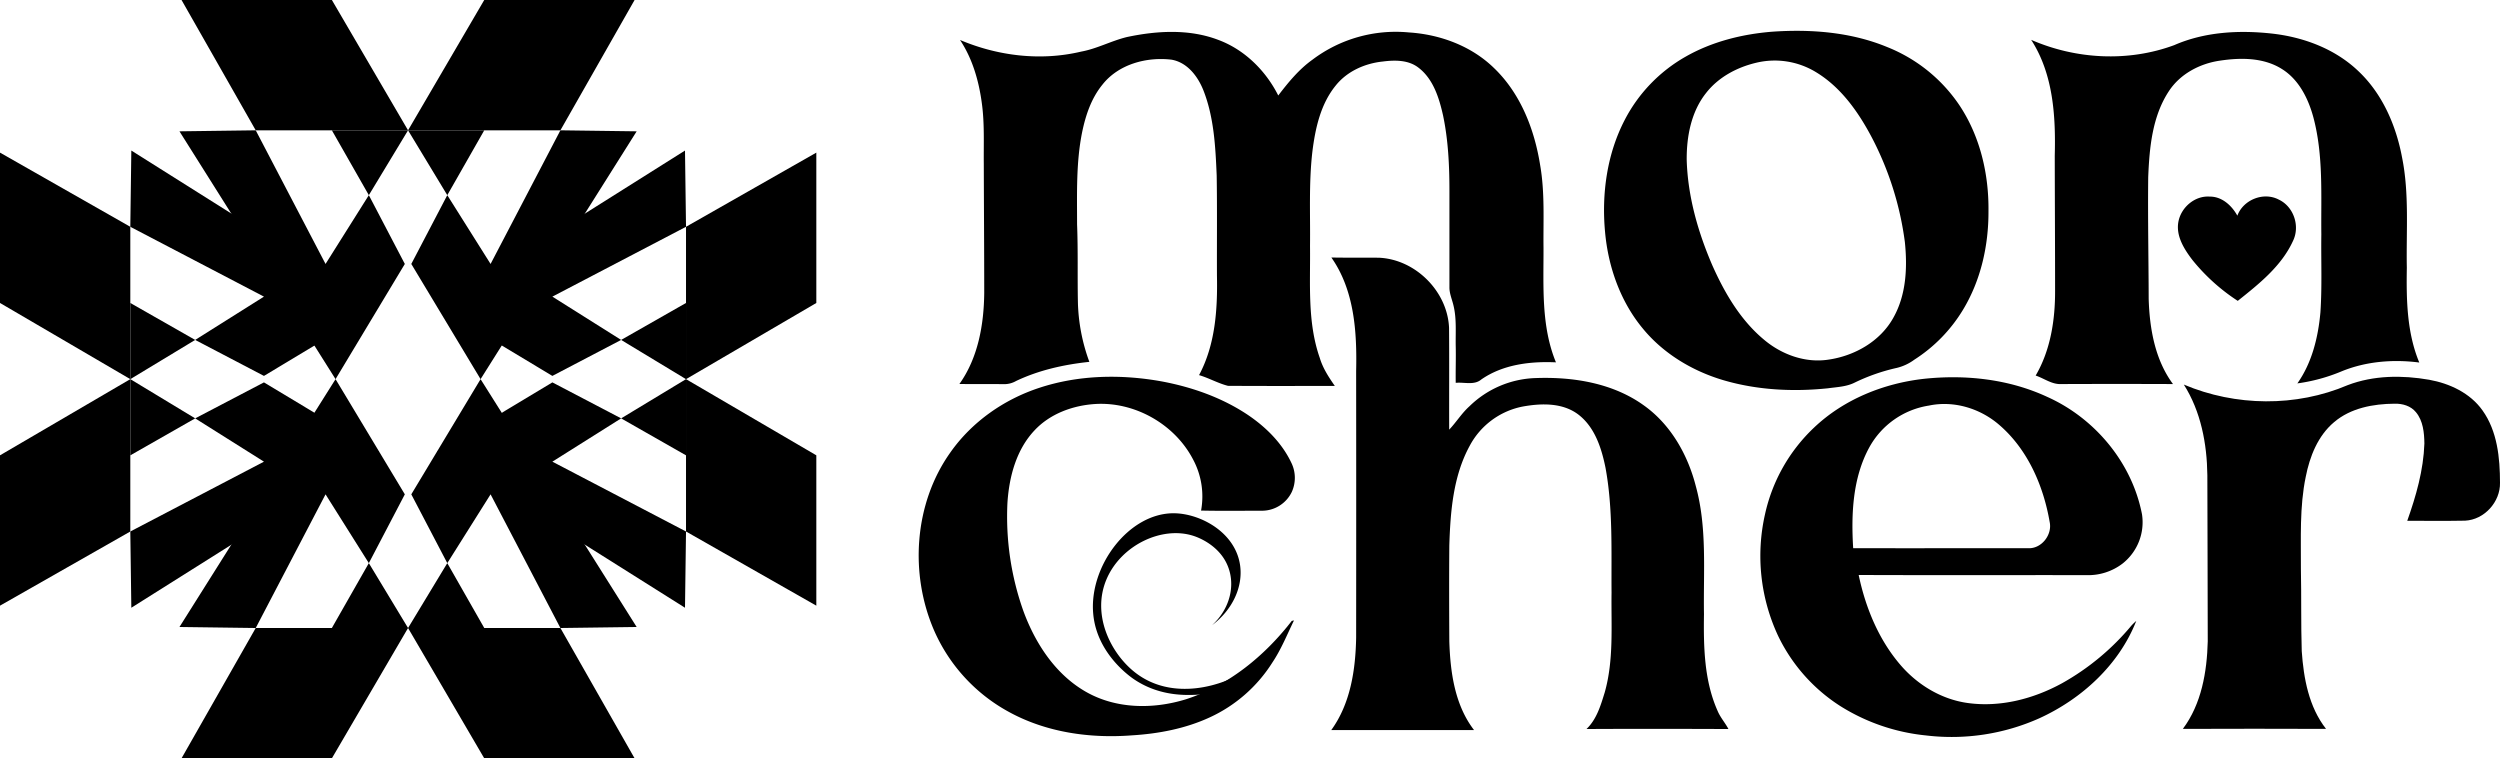
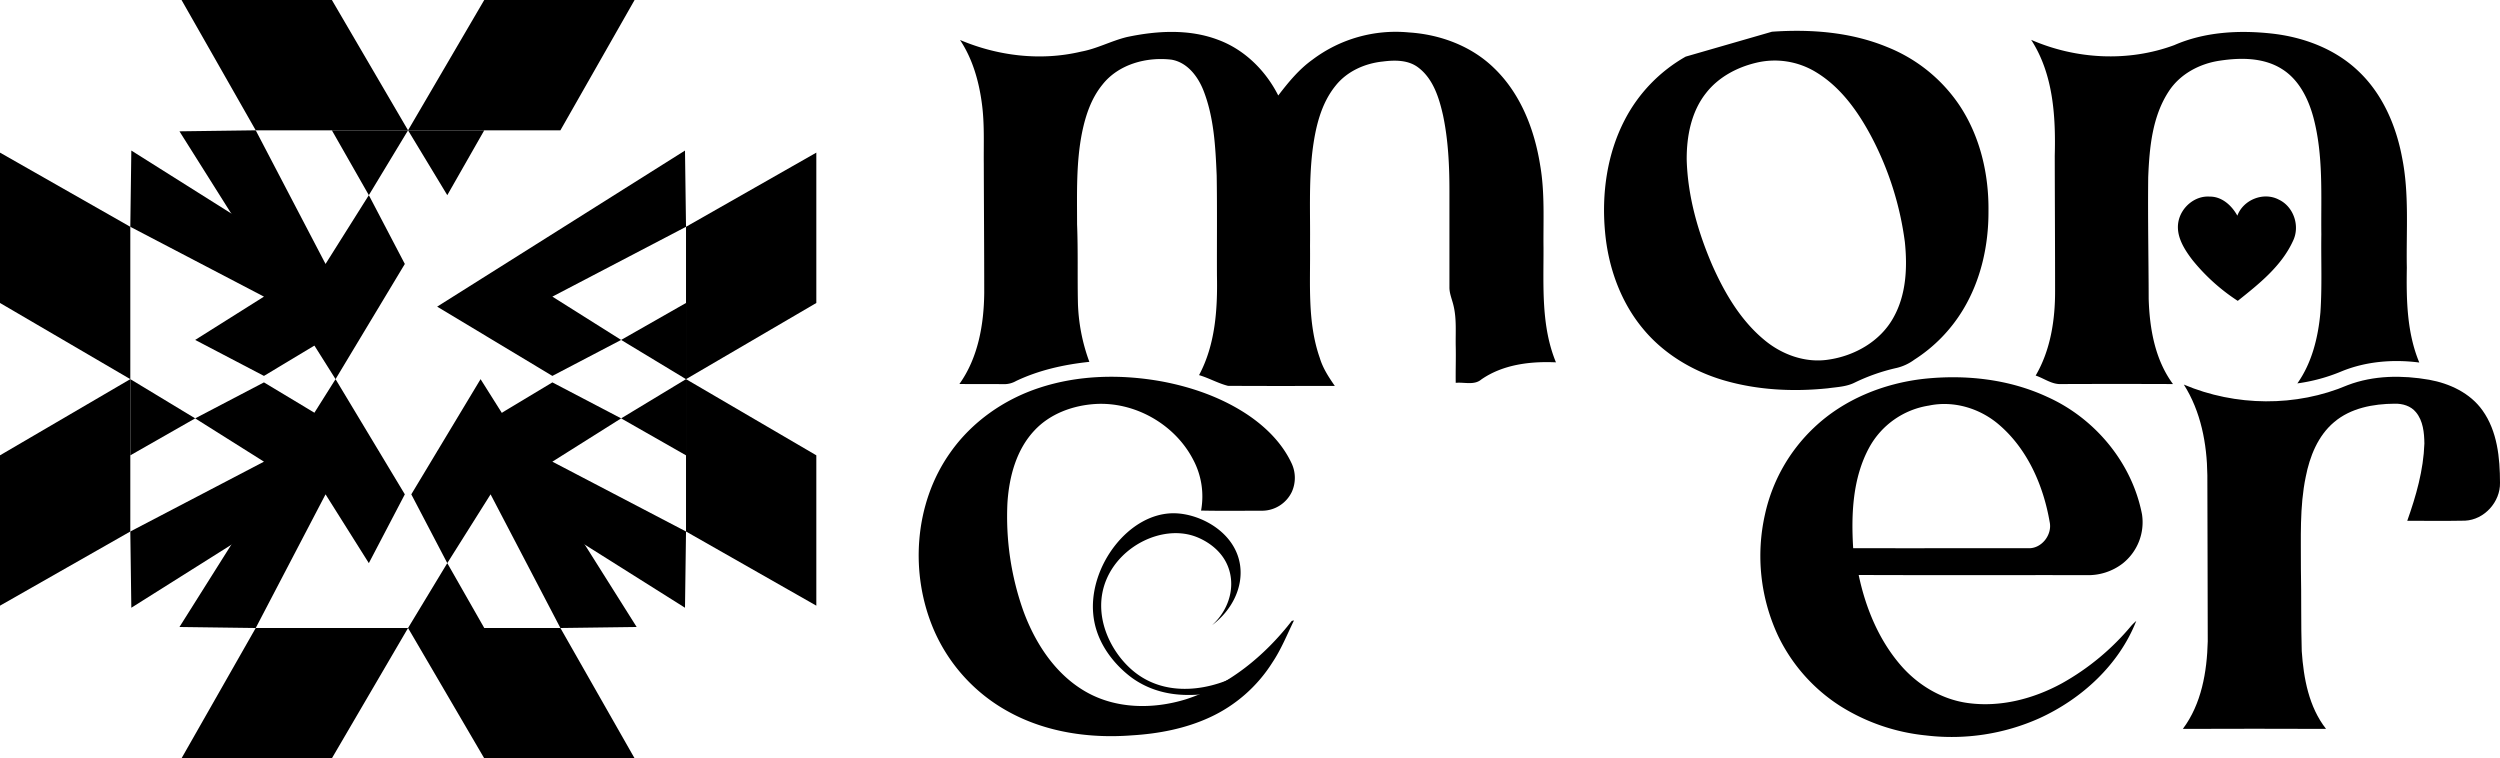
<svg xmlns="http://www.w3.org/2000/svg" viewBox="0 0 1131.72 343.27">
  <g id="Layer_2" data-name="Layer 2">
    <g id="Layer_1-2" data-name="Layer 1">
-       <path d="M802.15,14.36c17.64-1.24,35.84.16,52.31,7A71.08,71.08,0,0,1,887.24,48c9.15,13.92,13.08,30.79,12.92,47.33.11,15.67-3.43,31.59-11.63,45.06a69.37,69.37,0,0,1-21.94,22.44,22.14,22.14,0,0,1-8,3.73,86.65,86.65,0,0,0-19,6.64c-3.76,1.89-8,2-12.12,2.58-15.84,1.64-32.11.82-47.44-3.71-13.93-4.14-27-12-36.25-23.23C733.55,136.58,728,120.82,726.59,105c-1.6-17.32.87-35.36,9-50.9A69.83,69.83,0,0,1,763.1,25.63C775,18.85,788.57,15.46,802.15,14.36ZM795,28.41c-8.7,2.06-17.1,6.53-22.67,13.68-6.75,8.48-8.85,19.66-8.78,30.26.47,16.56,5.11,32.75,11.65,47.88,5.56,12.46,12.7,24.68,23.32,33.52,7.93,6.71,18.59,10.63,29,9.08,12-1.68,23.73-8.32,29.65-19.13,5.78-10.31,6.32-22.61,5.14-34.12a141.7,141.7,0,0,0-14.94-47.31c-6.1-11.57-14-22.82-25.4-29.67A35.85,35.85,0,0,0,795,28.41Z" />
+       <path d="M802.15,14.36c17.64-1.24,35.84.16,52.31,7A71.08,71.08,0,0,1,887.24,48c9.15,13.92,13.08,30.79,12.92,47.33.11,15.67-3.43,31.59-11.63,45.06a69.37,69.37,0,0,1-21.94,22.44,22.14,22.14,0,0,1-8,3.73,86.65,86.65,0,0,0-19,6.64c-3.76,1.89-8,2-12.12,2.58-15.84,1.64-32.11.82-47.44-3.71-13.93-4.14-27-12-36.25-23.23C733.55,136.58,728,120.82,726.59,105c-1.6-17.32.87-35.36,9-50.9A69.83,69.83,0,0,1,763.1,25.63ZM795,28.41c-8.7,2.06-17.1,6.53-22.67,13.68-6.75,8.48-8.85,19.66-8.78,30.26.47,16.56,5.11,32.75,11.65,47.88,5.56,12.46,12.7,24.68,23.32,33.52,7.93,6.71,18.59,10.63,29,9.08,12-1.68,23.73-8.32,29.65-19.13,5.78-10.31,6.32-22.61,5.14-34.12a141.7,141.7,0,0,0-14.94-47.31c-6.1-11.57-14-22.82-25.4-29.67A35.85,35.85,0,0,0,795,28.41Z" />
      <path d="M510.13,16.77c13.63-2.89,28.3-3.75,41.52,1.34,11.83,4.44,21.35,13.9,27,25.12,4.55-5.94,9.33-11.81,15.47-16.2a62.6,62.6,0,0,1,43.64-12.35c14.18.9,28.38,6.15,38.64,16.2,12,11.54,18.29,27.84,20.84,44.06,2.13,12.32,1.34,24.87,1.49,37.31.05,17.35-1.13,35.38,5.63,51.78-11.64-.53-24,.95-33.8,7.76-3.23,2.74-7.73,1.12-11.57,1.52-.09-5.55.13-11.1,0-16.65-.12-6.21.47-12.54-1.08-18.63-.64-2.65-1.8-5.22-1.77-8q0-21.78,0-43.57c0-11.46-.53-23-2.89-34.23-1.79-7.93-4.43-16.52-11.18-21.64-4.53-3.48-10.56-3.44-16-2.75-8.1.82-16.14,4.35-21.33,10.78-6.93,8.44-9.34,19.51-10.65,30.09-1.64,14.17-.89,28.46-1.06,42.69.21,16.92-1.29,34.39,4.43,50.66,1.38,4.64,4.06,8.71,6.8,12.65-16.13,0-32.25.06-48.37-.05-4.5-1.13-8.62-3.54-13.09-4.85,7.37-13.77,8.41-29.77,8.1-45.06-.06-15.11.12-30.21-.12-45.31-.55-13-1.21-26.29-6-38.51-2.52-6.37-7.32-12.71-14.47-13.92C519,25.66,506.25,29.09,499,38.39c-5,6.15-7.55,13.81-9.13,21.45-2.78,13.73-2.29,27.81-2.29,41.74.47,11.81.13,23.64.38,35.46a83.58,83.58,0,0,0,5.18,26.77c-11.39,1.2-22.78,3.72-33.17,8.66a10.81,10.81,0,0,1-5.06,1.43c-6.87-.07-13.74,0-20.6-.07C442.76,162,445.39,147,445.55,132.7c0-19.53-.15-39.07-.2-58.6-.09-9,.36-18.12-.85-27.12-1.33-10.14-4.19-20.29-9.91-28.89,17.17,7.28,36.57,9.62,54.81,5.28C496.59,22.06,503.07,18.49,510.13,16.77Z" />
      <path d="M984.26,20.43c13.72-6,29.2-6.86,43.94-5.26,14.36,1.55,28.69,6.85,39.28,16.91,11,10.31,17.21,24.72,19.93,39.33,3.28,16.39,1.81,33.18,2.13,49.78-.24,14.45,0,29.35,5.64,42.92-11.82-1.52-24.12-.54-35.19,4a79.43,79.43,0,0,1-20,5.45c6.61-9.35,9.4-20.82,10.43-32.09.8-11.77.26-23.58.42-35.37-.2-17.69,1-35.73-3.61-53-2.31-8.52-6.6-17.17-14.35-21.93-8.35-5.21-18.76-5.12-28.16-3.68-9,1.35-17.78,6-22.85,13.71-7.58,11.45-8.86,25.66-9.4,39-.21,18.38.17,36.77.21,55.14.42,13.43,2.84,27.48,11,38.52q-25.28-.1-50.54,0c-4.24.25-7.76-2.56-11.62-3.85,6.73-11.51,8.83-25.14,8.79-38.31,0-20.4-.12-40.8-.15-61.2.47-17.9-.66-37-10.68-52.47C939.79,26.89,963.41,28.15,984.26,20.43Z" />
-       <path d="M602.69,116.57c7.2.14,14.4,0,21.6.1,16.5.75,31,15.26,31.68,31.76.13,15.36,0,30.71.06,46.07,3.21-3.38,5.66-7.43,9.15-10.56a44.78,44.78,0,0,1,30.15-12.8c17-.6,35,2.31,49.06,12.55,12,8.64,19.65,22.19,23.27,36.33,5.2,18.89,3.39,38.63,3.71,58-.21,14.74.06,30.06,6.16,43.78,1.25,3,3.43,5.39,4.91,8.22-21.42-.08-42.84-.13-64.26,0,4.59-4.36,6.43-10.66,8.25-16.54,4.17-14.71,2.88-30.13,3.1-45.22-.16-18.83.69-37.86-2.73-56.48-1.79-8.86-4.81-18.36-12.26-24.09-7.2-5.5-16.93-5.17-25.39-3.62a34.71,34.71,0,0,0-23.84,17.75c-7.49,13.73-8.73,29.75-9.22,45.08-.12,14.49-.08,29,0,43.47.44,13.93,2.46,28.75,11.19,40.12q-32.32,0-64.63,0c8.72-12,11-27.35,11.26-41.86q.06-60.34,0-120.7C614.31,150.36,613.15,131.44,602.69,116.57Z" />
      <path d="M470.47,175.57c17.9-5.91,37.28-6.23,55.71-2.86,13.8,2.62,27.36,7.43,39.05,15.34,8,5.47,15.14,12.57,19.33,21.41a15.48,15.48,0,0,1,.26,13.15A15,15,0,0,1,571,231.2c-9.1,0-18.2.13-27.29-.07a35.43,35.43,0,0,0-3.67-23.23c-8.33-15.94-26.45-26.17-44.41-25-10.09.67-20.32,4.42-27.32,11.93-8.22,8.7-11.44,20.87-12.24,32.54a127.7,127.7,0,0,0,7.21,49.25c5.36,14.6,14.45,28.6,28.21,36.5s30.58,8,45.35,3.44c19.28-6.21,35.66-19.62,47.93-35.49l1-.21c-3.12,6.39-5.77,13.06-9.75,19a66.23,66.23,0,0,1-28.34,24.87c-11,5.09-23.14,7.42-35.21,8.15-19.07,1.48-38.89-1.33-55.8-10.63a77.15,77.15,0,0,1-33.64-36.45c-11.39-25.85-9.3-57.82,7.2-81C440,190.92,454.5,180.81,470.47,175.57Z" />
      <path d="M871,171.48c18.88-2,38.52.15,55.84,8.22,21.56,9.68,38.32,29.81,42.82,53.13a23.81,23.81,0,0,1-8.82,22.3,25.52,25.52,0,0,1-16.17,5.23c-34.42-.06-68.84.07-103.27-.07,3.1,14.79,9.06,29.31,19,40.83,7.7,8.93,18.43,15.43,30.2,17.1,14.76,2.09,29.87-1.81,42.82-8.9a111.82,111.82,0,0,0,31.46-26.13,24.07,24.07,0,0,1,2.18-2.1c-7.78,19.81-24.58,35.22-43.73,44a97.24,97.24,0,0,1-51.49,7.83,89.45,89.45,0,0,1-38.82-13.33,77.57,77.57,0,0,1-28-31.55A85.44,85.44,0,0,1,799,232.8a76.5,76.5,0,0,1,22.2-39.23C834.67,180.77,852.71,173.53,871,171.48Zm2.16,12.13a37.32,37.32,0,0,0-27,19c-7.51,13.83-8.19,30.16-7.25,45.55,26.38.05,52.76,0,79.13,0,6.09.37,11.08-6.05,9.82-11.87-2.83-16.38-9.9-32.74-22.66-43.8C896.57,184.91,884.5,181.2,873.17,183.61Z" />
      <path d="M1062.81,174.33c11.7-4.45,24.63-4.55,36.84-2.42,9.28,1.67,18.55,6,24.14,13.86,6.74,9.43,7.92,21.51,7.93,32.78.18,8.65-7.11,16.75-15.82,17.15-8.72.19-17.45,0-26.17.07,4-11.27,7.35-22.94,7.76-35-.07-4.89-.57-10.27-3.83-14.18-2.31-2.85-6.1-3.94-9.65-3.84-9.63.06-19.89,1.94-27.42,8.37-7.32,6.16-11,15.52-12.8,24.68-2.86,13.72-2.13,27.8-2.2,41.72.26,12.4,0,24.82.38,37.23.85,12.32,3.2,25.27,11,35.21q-32.41-.13-64.82,0c8.44-11.28,10.92-25.83,11.27-39.61,0-25.09-.15-50.18-.18-75.26-.17-14.21-2.92-28.83-10.65-41C1012,184,1039.43,184.32,1062.81,174.33Z" />
      <polygon points="219.21 0 184.72 58.99 253.69 58.99 287.27 0 219.21 0" />
      <polygon points="202.48 88.35 219.22 58.99 184.72 58.99 202.48 88.35" />
-       <polygon points="253.69 58.99 222.08 119.49 202.48 88.35 186.19 119.49 217.55 171.63 288.21 59.45 253.69 58.99" />
      <polygon points="150.24 0 184.72 58.99 115.76 58.99 82.18 0 150.24 0" />
      <polygon points="166.97 88.35 150.23 58.99 184.72 58.99 166.97 88.35" />
      <polygon points="115.76 58.99 147.37 119.49 166.97 88.35 183.26 119.49 151.9 171.63 81.24 59.45 115.76 58.99" />
      <polygon points="150.24 343.27 184.72 284.29 115.76 284.29 82.18 343.27 150.24 343.27" />
-       <polygon points="166.97 254.92 150.23 284.29 184.72 284.29 166.97 254.92" />
      <polygon points="115.76 284.29 147.37 223.78 166.97 254.92 183.26 223.78 151.9 171.64 81.24 283.83 115.76 284.29" />
      <polygon points="219.21 343.27 184.72 284.29 253.69 284.29 287.27 343.27 219.21 343.27" />
      <polygon points="202.48 254.92 219.22 284.29 184.72 284.29 202.48 254.92" />
      <polygon points="253.69 284.29 222.08 223.78 202.48 254.92 186.19 223.78 217.55 171.64 288.21 283.83 253.69 284.29" />
      <polygon points="369.54 206.12 310.55 171.63 310.55 240.6 369.54 274.18 369.54 206.12" />
      <polygon points="281.18 189.39 310.55 206.13 310.55 171.63 281.18 189.39" />
      <polygon points="310.55 240.6 250.05 208.99 281.18 189.39 250.05 173.1 197.9 204.46 310.09 275.12 310.55 240.6" />
      <polygon points="369.54 137.15 310.55 171.64 310.55 102.67 369.54 69.09 369.54 137.15" />
      <polygon points="281.18 153.88 310.55 137.15 310.55 171.64 281.18 153.88" />
      <polygon points="310.55 102.67 250.05 134.28 281.18 153.88 250.05 170.17 197.9 138.81 310.09 68.15 310.55 102.67" />
      <polygon points="0 137.15 58.99 171.64 58.99 102.67 0 69.09 0 137.15" />
-       <polygon points="88.35 153.88 58.99 137.15 58.99 171.64 88.35 153.88" />
      <polygon points="58.99 102.67 119.49 134.28 88.35 153.88 119.49 170.17 171.63 138.81 59.45 68.15 58.99 102.67" />
      <polygon points="0 206.12 58.99 171.63 58.99 240.6 0 274.18 0 206.12" />
      <polygon points="88.35 189.39 58.99 206.13 58.99 171.63 88.35 189.39" />
      <polygon points="58.99 240.6 119.49 208.99 88.35 189.39 119.49 173.1 171.63 204.46 59.45 275.12 58.99 240.6" />
      <path d="M986.11,100.52c1.16-6.58,7.4-12,14.19-11.52,5.56-.06,10,4.06,12.52,8.63,2.69-7.22,11.85-10.89,18.72-7.29,6.79,3.17,9.76,12,6.47,18.73-5.23,11.45-15.43,19.49-25,27.13a87.63,87.63,0,0,1-20.55-18.54C988.74,112.8,985,106.86,986.11,100.52Z" />
      <path d="M548.71,283c7.14-6.49,10.21-15.92,7.89-24.4-3.13-11.5-14.6-15.46-16.27-16-14.22-4.65-32.72,4.1-39.35,19.46-7,16.25,1.89,33.8,12.89,42.38,16.6,12.95,39.47,6.68,52.1-2a48.2,48.2,0,0,0,14.4-15.76q-4.93,9.63-9.88,19.27a58.76,58.76,0,0,1-25.93,8.36c-6.16.46-18.81,1.41-30.94-6.63-1.79-1.18-17-11.58-18.71-29.59-2.12-21.79,16.23-46.18,36.88-45.74,11.74.25,27.39,8.61,29.57,23.43C562.82,265.73,557.83,276.15,548.71,283Z" />
    </g>
  </g>
</svg>